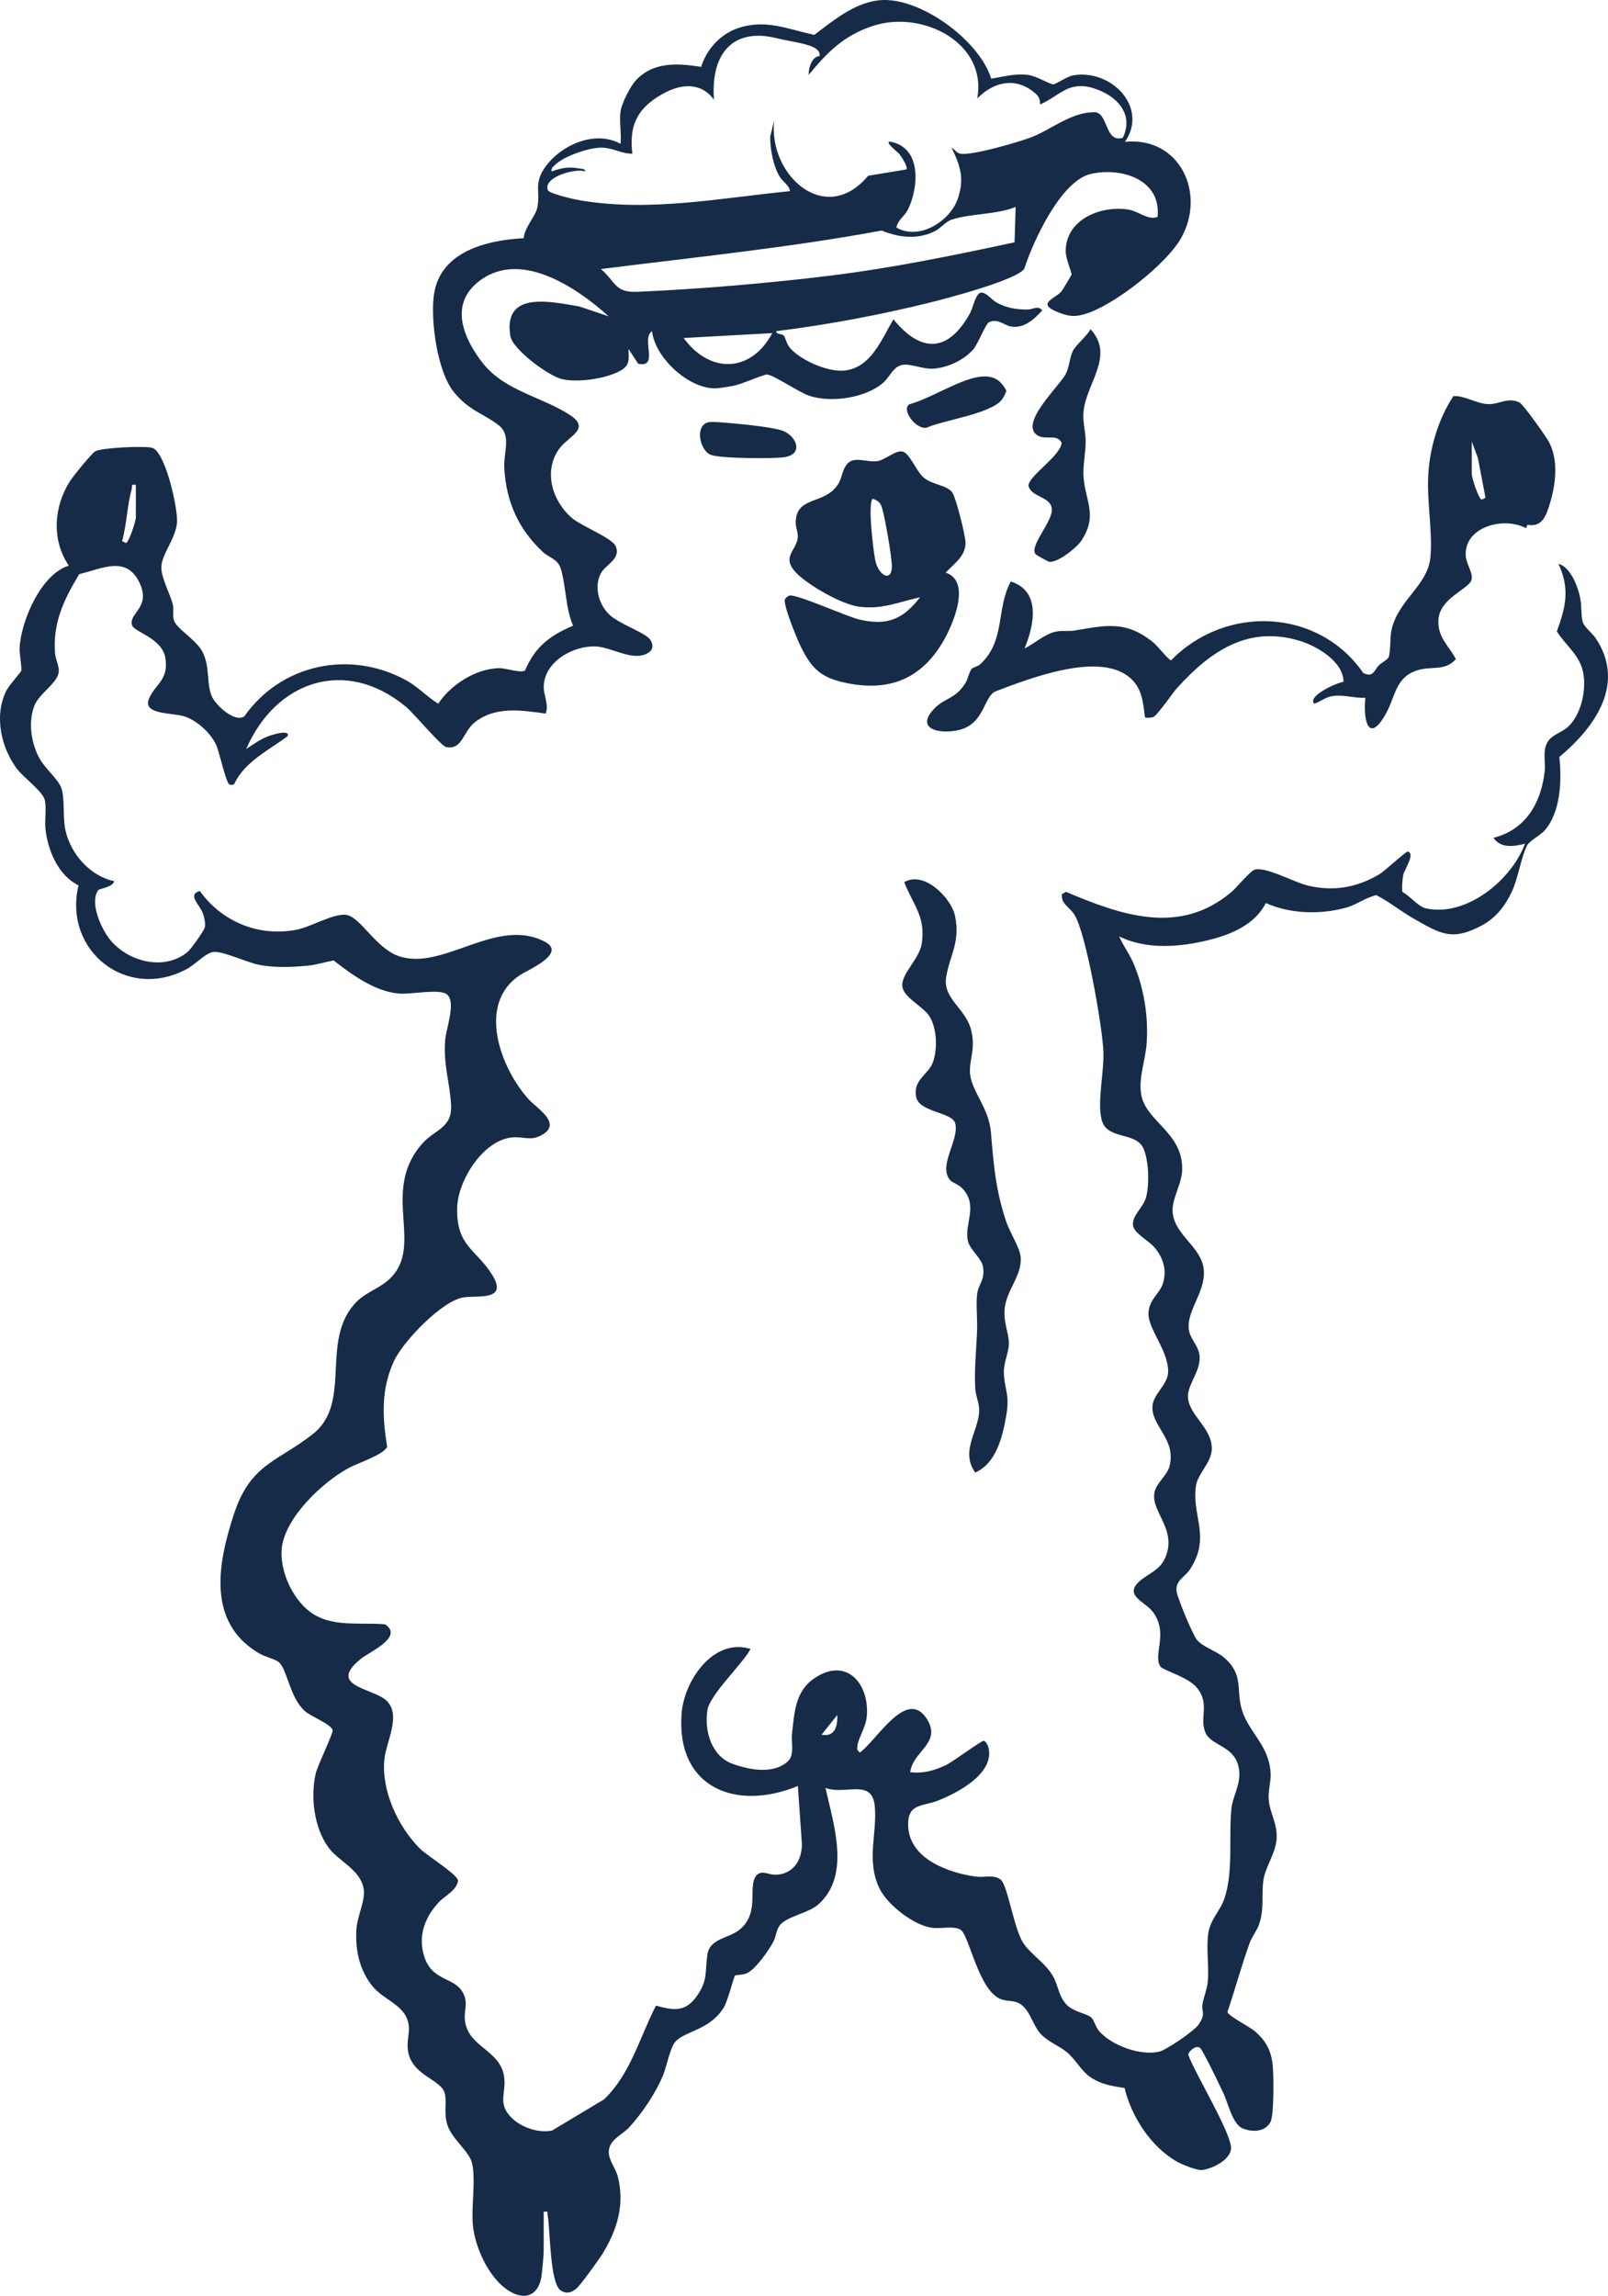
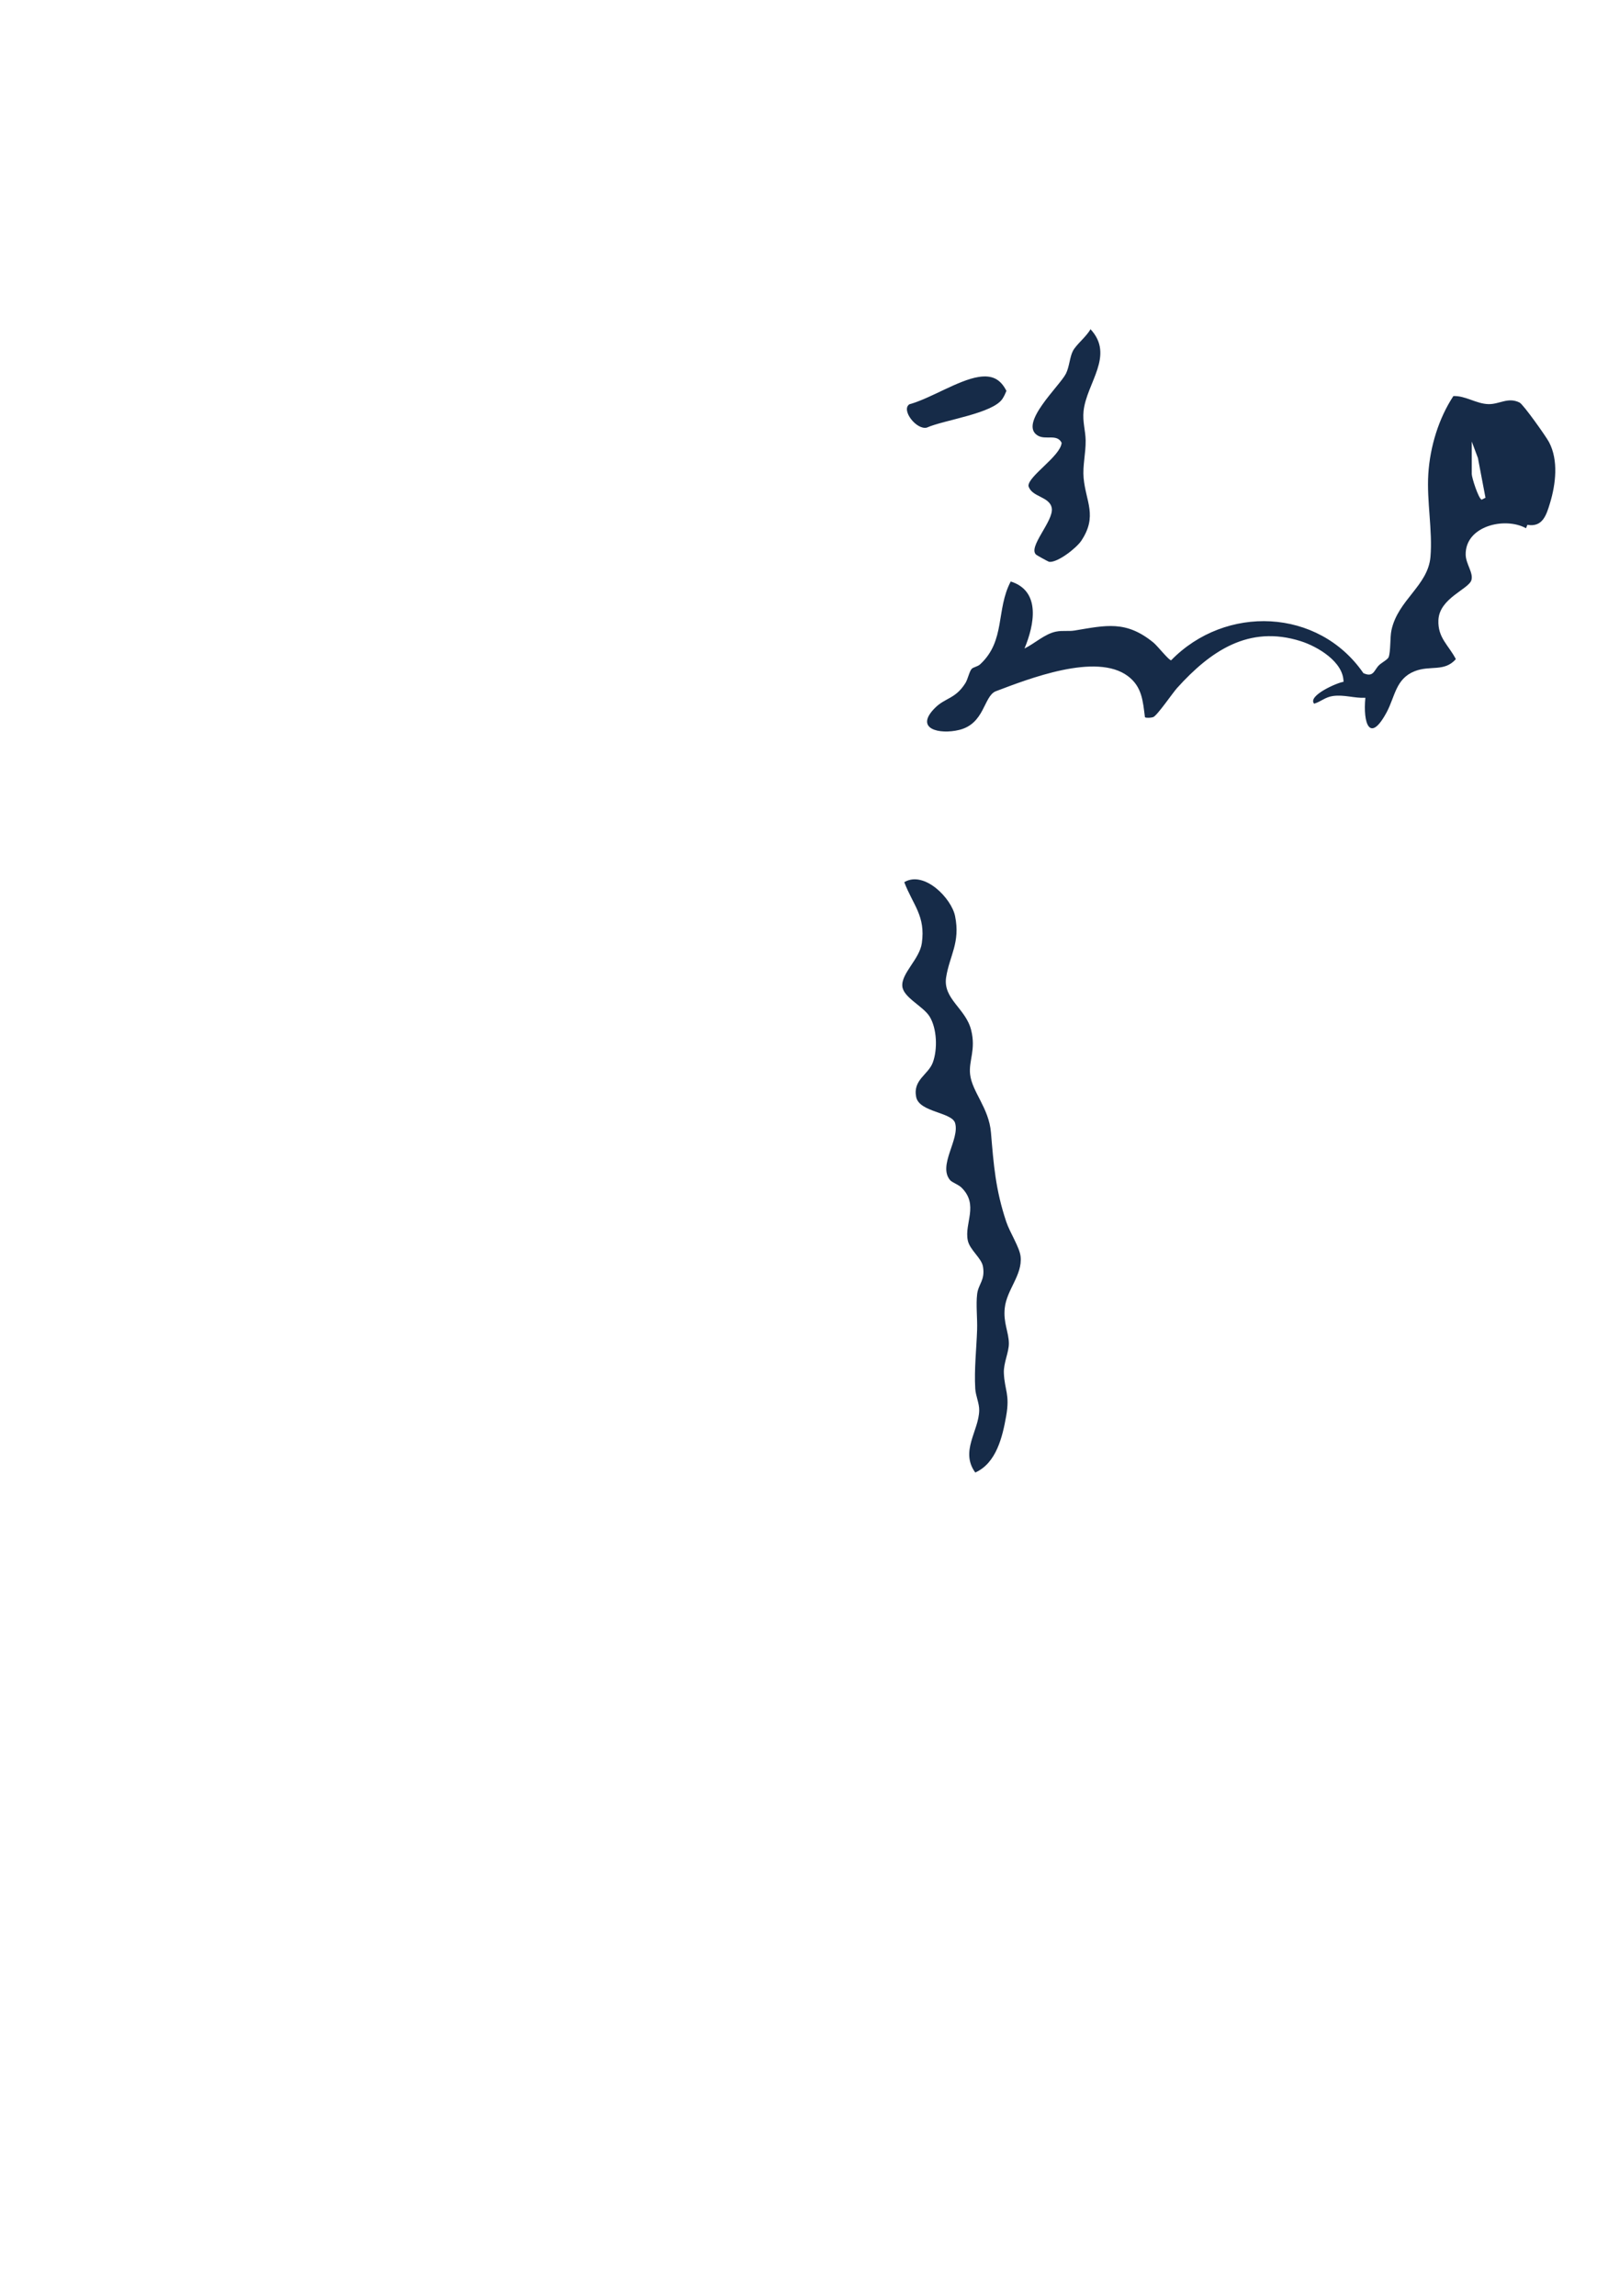
<svg xmlns="http://www.w3.org/2000/svg" viewBox="0 0 3235.58 4618.74" data-name="Layer 2" id="Layer_2">
  <defs>
    <style>
      .cls-1 {
        fill: #162b48;
      }
    </style>
  </defs>
  <g data-name="Layer 1" id="Layer_1-2">
    <g>
-       <path d="M1248.66,223.98c2.36-16.53,19.92-51.17,31.76-63.42,35.6-36.84,83.69-33.25,130.44-26.07,10.67-34.5,37.37-64.55,71.83-76.98,56.37-20.34,100.91.88,155.9,12.69,38.41-29.09,81.69-65.35,131.91-69.8,80.52-7.13,200.23,80.53,223.91,157.79,25.48-3.8,46.29-10.56,73-7.61,18.57,2.05,42.68,18.32,52.2,19.15,3.99.34,27.57-16.08,39.91-18.18,76.95-13.08,151.84,64.55,104.12,133.86,109.82-11.26,164.13,103.5,112.67,194.05-29.69,52.26-135.1,135.19-192.74,152.21-20.44,6.04-31.75,5.14-51.64-2.35-50.93-19.19-7.35-27.95,4.87-44.4,2.31-3.11,18.9-30.77,19.38-32.6.8-3.05-11.83-32.04-11.82-46.76.03-63.43,68.74-91.89,124.2-84.24,23.33,3.22,40.46,22.42,60.66,15.15,7.93-74.63-71.82-100.66-134.02-86.61-60.8,13.73-116.26,135.61-134.22,190.95-15.85,22.79-156.85,59.79-189.8,67.92-100.53,24.8-206.58,44.9-309.28,57.49-.34,7.17,10.79,4.46,14.97,8.78s4.7,16.7,14.57,27.05c22.62,23.74,74.05,46.55,107.23,43.46,54.09-5.04,75.38-63.63,99.11-103.05,56.51,69.27,110.67,66.02,154.18-12.42,5.61-10.11,11.29-40.08,21.81-41.34,10.38-1.24,21.4,14.41,31.94,20.19,19.91,10.91,39.44,13.82,61.84,13.84,10.82,0,22.15-9.08,29.48,1.81-16.21,18.11-37.17,37.26-63.48,32.15-14.28-2.77-26.04-16.84-43.51-8.36-6.91,3.35-21.86,43.1-31.62,54.5-18.42,21.52-52.77,37.52-81.26,38.89-21.95,1.06-45.15-11.16-62.63-7.38-17.18,3.72-24.89,24.54-36.6,34.94-35.59,31.61-105.47,41.68-149.76,26.89-20.08-6.7-71.98-42-84.46-42.69-7.69-.43-50.63,19.54-68.16,22.67-9.96,1.78-29.25,5.31-38.36,5.16-52.98-.9-119.28-61.87-125.15-115.12-22.84,15.54,14.82,74.76-27.89,65.61l-19.6-29.92c.76,21.45,3.54,33.16-17.08,44.42-28.84,15.73-85.19,24.01-117.03,16.32-27.11-6.55-99.22-59.87-103.57-86.74-14.88-91.77,81.68-68.88,138.67-59.41l59.31,19.99c-65.74-59.21-181.84-137.81-265.31-67.13-55.39,46.9-25.25,114.01,12.26,161.62,44.2,56.11,122.38,68.46,176.52,105.01,40.17,27.12-4.55,41.84-22.56,66.2-32.83,44.4-15.1,104.59,23.74,138.85,19.85,17.51,81.49,40.63,89.21,57.56,11.61,25.44-19.86,37.24-29.17,53.97-15.12,27.17-4.87,64.28,17.33,84.72,19.14,17.63,66.68,33.74,79.48,47.39,7.77,8.28,9.66,20.56-.52,27.67-29.96,20.91-73.76-10.22-106.62-11.77-45.6-2.15-104.65,30.49-105.15,81.48-.16,16.25,10.84,36.64,3.87,53.53-48.86-6.65-101.14-15.3-142.76,17.77-23.82,18.93-24.77,55.98-57.27,49.62-10.59-2.07-64.9-67.66-81.35-81.3-121.33-100.56-262.13-51.57-321.16,85.32,14.93-10.11,29.35-20.5,46.65-26.64,3.45-1.23,42.68-14.13,36.54.81-37.86,28.31-85.12,50.64-106.71,94.8-.27,3.9-8.4,3.19-10.19,2.39-6.82-3.05-20.72-67.26-26.87-80.2-11.31-23.81-37.46-47.81-62.48-56.48-24.24-8.4-87.2-2.8-72.21-36.76,13.04-29.55,40.12-37.33,32.45-82.14-6.6-38.55-62.29-51.59-66.65-64.33-8.38-24.51,37.25-35.17,16.06-83.33-25.98-59.03-75.48-31.35-122.58-20.02-30.89,51.63-53.4,97.22-48.59,159.52,1,12.91,9.2,26.46,7.2,38.69-3.61,22.04-39.28,41.88-48.82,66.49-12.79,33.01-6.61,74.37,9.77,105.14,10.41,19.54,37.47,42.63,44.01,59.09,8.08,20.35,2.72,59.68,8.72,86.45,10.7,47.73,49.4,91.81,98.01,102.28-2.35,12.32-29.89,14.92-32.17,18.17-17.14,24.51,4.81,73.27,20.29,94.81,34.15,47.51,111.42,70.01,159.96,29.14,6.39-5.38,33.1-42.63,34.31-49.11,1.77-9.47-.89-18.93-3.73-27.86-5.35-16.82-32.79-37.96-6.22-45.4,44.34,62.59,120.81,93.34,196.44,77.52,29.39-6.15,75.68-34.56,100.12-29.06,27.77,6.26,58.59,67.27,103.73,82.66,89.58,30.53,196.79-80.57,294.38-28.76,43.87,23.29-34.5,56.45-50.03,66.56-88.31,57.52-39.98,187.15,16.92,250.13,16.78,18.57,69.99,49.51,24.57,72.92-21.08,10.86-34.15,2.3-55.83,3.68-59.32,3.76-111.11,86.2-112.57,141.57-2.04,77.54,38.61,83.82,70.42,134.87,32.77,52.59-27.88,41.46-56.48,45.3-43.63,5.86-122.78,88.71-141.15,128.49-26.2,56.72-23.31,112.09-13.7,172.4-6.96,15.89-59.37,32.82-76.95,42.3-53.11,28.65-131.88,102.41-135.43,165.94-2.42,43.19,21.72,96.29,55.99,122.74,43.19,33.33,101.03,21.5,152.3,26.11,38.19,25.57-31.35,55.13-49.23,69.74-68.93,56.35,27.16,57.88,53.22,84.92,28.63,29.71-2.01,81.45-5.49,117.5-6.03,62.54,27.21,134.09,70.7,178.17,14.58,14.78,74.82,51.6,77.72,64.9-2.48,20.13-27.53,31.33-39.45,44.39-28.45,31.15-42.12,68.95-28.05,110.52,16.25,48.01,59.61,39.47,76.66,70.04,11.9,21.35,2.68,34.19,4.44,54.98,4.72,55.87,71.29,59.75,79.01,115.38,4.47,32.2-12.97,51.23,12.08,79.15,19.27,21.48,56.03,34.7,84.53,28.66l104.06-62.45c53.32-50.02,72.07-125.27,104.88-188.8,34.35,9.32,58.16,13.89,81.12-17.77,24.01-33.1,17.15-49.99,22.31-84.77,5.08-34.22,44.18-31.84,66.91-52.05,39.07-34.74,13.49-85.02,31.65-107.12,9.86-12,24.98-1.39,37.77-1.56,35.36-.47,53.79-28.02,53.89-61.44l-8.14-117.16c-124.22,51.17-244.63,4.28-234.05-144.92,4.74-66.9,64.22-154.14,138.92-130.73-16.95,31.14-82.04,91.84-86.95,123.22-6.5,41.51,8.32,92.44,50.4,107.71,33.63,12.21,82.46,21.97,111.71-5.05,13.8-12.75,6.21-38.16,8.18-55.28,4.9-42.68,6.13-84.53,43.81-110.84,64.42-44.99,111.95,8.5,106.76,75.06-1.76,22.54-17.13,43.8-18.97,60.45-.78,7-.99,8.42,5.14,12.88,34.61-24.59,95.5-134.06,136.19-64.77,27.14,46.22-30.26,62.97-35.08,104.49,26.48,3.07,47.73-3.05,71.3-13.92,13.6-6.27,72.43-50.26,76.96-49.23,4.44,1.02,8.46,10.01,9.46,14.49,11.58,52.02-63.37,90.73-102.38,106.02-30.82,12.08-61.52,4.79-59.42,51.53,2.98,66.27,82.11,93.93,136.96,101.27,15.55,2.08,36.34-4.74,49.35,6.15,14.28,11.96,26.15,99.38,46,128.49,15.41,22.59,45.14,39.96,59.86,67.03,9.86,18.14,11.14,40.36,26.97,56.31,14.57,14.69,40.73,17.19,49.63,25.71,5.2,4.99,8.63,19.41,15.96,27.66,25.37,28.57,82.56,49.39,120.08,40.83,14.4-3.28,71.03-41.77,79.85-54.96,15.08-22.57,4.98-24.86,7.57-40.8,2.41-14.86,9.03-29.14,10.51-44.23,3.08-31.36-3.45-66.68,1.07-98.08,4.05-28.18,24.36-45.51,32.64-70.46,18.27-55.06,8.17-123.91,13.95-180.37,2.45-23.95,16.96-45.73,15.94-71.23-2.26-56.94-56.31-52.27-68.5-82.53-12.19-30.23,9.99-57.09-17.19-89.89-18.17-21.93-68.21-34.55-73.35-42.61-15.32-24.02,17.62-67.49-15.56-110.37-15.53-20.07-56.93-31.95-27.76-59.56,17.14-16.21,41.12-22.31,52.35-46.77,28.68-62.46-36.51-98.47-18.25-141.13,5.88-13.74,23.61-29.25,27.51-43.92,14.66-55.22-35.96-80.65-34.09-121.04,1.2-25.9,31.83-43.74,31.62-70.97-.33-42.63-39.57-83.75-39.6-115.47-.03-28.47,22.9-40.14,29.36-62.16,7.97-27.16-.05-51.31-17.75-72.1-10.91-12.82-41.86-28.57-42.88-44.57-1.26-19.73,19.09-33.33,25.6-53.23,8.32-25.43,6.55-78.05-5.08-101.93-15.95-32.76-72.27-15.83-83.21-55.58-9.8-35.6,4.86-96.33,3.24-138.09-1.93-49.83-34.58-236.64-58.03-275.08-9.5-15.57-28.05-22-25.26-41.75l7.96-4.53c112.51,47.5,228.6,88.37,332.93.34,10.21-8.61,37.98-42.32,46.37-44.86,23.11-7,80.18,25.83,108.83,32.28,51.19,11.52,97.13,3.72,142.24-23.03,11.84-7.02,53.71-46.5,57.29-45.73,15.95,3.43-6.48,36.22-8.89,46.53-1.24,5.3-4.06,31.33-1.39,34.9,14.69,7.51,31.03,29.2,46.86,32.73,81.04,18.1,172.47-56.88,199.38-130.01-22.35,5.61-48.59,9.99-63.42-11.89,64.83-16.22,95.61-69.8,103.01-132.97,1.63-13.93-1.54-29.13.42-43.2,4.58-32.8,30.56-30.44,49.34-49.8,25.29-26.07,35.25-75.84,26.89-110.45-7.91-32.75-35.48-52.02-52.11-78.91,18.15-49.76,26.49-85.37,3.29-135.96,23.89,6.91,38.14,43.78,43.16,65.85,3.92,17.24,1.84,36.41,5.35,50.17,2.85,11.19,19.42,23.39,26.13,33.35,61.53,91.48-.97,179.33-72.91,239.21,5.22,47.02,2.79,112.81-30.9,149.35-7.36,7.98-28.73,19.45-33.54,27.93-11.53,20.34-18.6,68.09-31.73,95.17-13.77,28.4-32.06,51.76-60.14,66.75-60.16,32.13-83.51,16.24-136.82-13.99-25.93-14.7-48.71-33.75-75.26-47.15-22.1,5.1-39.39,19.36-61.54,25.39-51.61,14.06-111.57,12.39-160.66-9.47-21.43,42.36-67.99,62.59-112.12,73.71-59.15,14.9-127.17,21.02-183.15-6.75,9.07,20.27,22.34,37.55,30.74,58.44,19.87,49.39,28.52,104.5,24.66,157.63-2.42,33.23-16.62,68.39-10.87,102.25,9.26,54.51,84.18,75.92,82.42,151.42-.68,29.37-21.82,58.94-19.09,86.31,4.65,46.76,59.31,68.92,62.71,116.26,3.27,45.57-39.35,85.79-29.12,124.12,4.67,17.51,20.05,29.42,20.69,50.65.85,28.29-24.2,55.42-23.63,78.78.93,37.8,50.28,63.63,47.97,107.11-1.39,26.25-27.9,48-31.65,71.77-9.59,60.89,31.29,104.02-12.79,169.63-10.29,15.32-28.81,21.33-26.38,43.21,1.41,12.76,32.77,88.21,41.15,98,12.77,14.91,39.23,21.93,55.19,36.01,40.16,35.46,22.15,64.5,35.87,106.89,14.2,43.89,54.41,69.94,57.09,125.67.85,17.69-5.8,34.86-3.68,54.92,2.84,26.78,18.42,47.42,15.48,78.81-2.66,28.35-22.56,54.73-26.33,80.82-4.53,31.31,2.47,57.43-9.16,89.99-4.44,12.42-13.86,23.5-18.68,36.83-16.48,45.52-28.87,92.31-44.48,138.12.22,7.83,44.6,29.83,55.47,39.36,23.27,20.4,33.12,40.27,35.78,71.29,1.7,19.75,2.52,96.85-4.61,110.68-10.74,20.84-36.51,21.11-55.93,13.33-20.79-8.33-29.6-51.65-39.28-71.75-13.31-27.63-28.78-60.75-43.88-86.98-8.05-13.98-26.92,4.78-26.46,10.32,11.61,34.72,89.72,162.04,86.01,190.2-2.96,22.48-38.23,39.26-57.68,41.79-10.98,1.43-41.75-11.42-52.22-17.45-51.61-29.74-90.71-90.41-104.28-147.57-25.07-3.65-49.21-7.64-70.29-22.85-17.88-12.9-28.45-34.87-45.94-49.23-15.46-12.69-37.42-20.89-51.59-35.64-19.2-19.98-22.93-56.18-50.04-64.96-9.72-3.15-19.8-2.04-30.03-5.66-46.02-16.25-64.14-128.47-82.06-140.01-12.53-8.07-39.61-1.95-55.79-3.68-37.77-4.04-92.92-47.22-108.6-81.73-25.29-55.66-3.47-107.47-8.2-162.33-4.99-57.88-59.01-22.52-99.26-37.5,15.93,72.36,51.3,175.26-13.92,233.94-20.11,18.1-62.81,24.14-77.37,41.58-8.16,9.77-7.72,22.64-13.65,33.94-9.17,17.48-35.08,54.13-52.16,62.82-9.32,4.74-21.77,3.15-24.68,5.05s-14.12,50.87-23.63,65.63c-29.57,45.89-79.1,45.77-97.7,68.84-9.66,11.98-16.89,50.07-24.07,67.14-14.75,35.07-41.53,75.18-67.24,103.28-14.9,16.29-43.45,26.05-41.59,52.96.99,14.32,13.95,31.06,17.88,45.92,14.89,56.28-1.1,108.27-30.61,156.12-7.12,11.55-44.67,63.76-52.74,70.16-10.12,8.04-19.82,11.15-31.4,3.5-21.92-14.48-20.85-122.93-26.3-152.25-1.21-6.53,2.6-6.8-7.8-5.98v77.34c0,9.66-2.83,39.95-4.32,51.2-4.38,33.12-26.21,50.23-57.92,34.84-45.04-21.86-76.18-89.98-80.43-137.66-3.23-36.26,6.57-92.66-1.93-124.98-5.83-22.19-40.01-47.81-48.76-74.17-8.05-24.23-1.7-40.39-5.12-62.3-4.93-31.65-69.43-36.56-75.09-91.43-1.65-16,3.44-32.32,2.2-45.84-3.84-41.77-47.56-50.81-71.63-79.08-27.78-32.63-36.72-75.1-33.8-117.18,1.85-26.73,18.78-57.68,14.35-81.32-7.32-39.07-50.7-54.15-71.45-83.38-28.32-39.89-35.51-100.43-24.92-147.37,3.84-17.01,35.61-81.3,34.05-87.51-3.11-12.36-43.21-27.15-55.84-38.49-30.51-27.42-35.43-83.4-51.88-97.94-7.64-6.75-28.31-11.2-39.67-17.84-105.67-61.77-84.21-179.62-51.35-279.88,33.69-102.78,87.91-105.42,159.28-161.91,80.46-63.68,12.35-188.58,87.4-265.54,17.94-18.4,44.63-26.75,63.64-43.42,76.24-66.87-16.5-176.3,67.46-273.59,26.5-30.71,61.81-31.84,59.33-79.33-2.36-45.19-15.87-80.26-11.79-130.9,1.88-23.34,22.15-75.31,3.77-91.15-14.49-12.49-72.9.16-97.14-1.97-48.15-4.24-94.29-37.88-131.21-66.64-16.8,3.19-34.5,8.8-51.55,10.46-31.39,3.06-66.1,4.44-96.83-1.27-25.54-4.74-73.53-28-93-26.31-15.16,1.32-37.12,25.25-53.43,34.1-121,65.67-249.87-36.52-218.49-168.04-40.82-19.86-62.07-70.64-66.55-114.1-1.86-18.09,2.65-41.95-1.45-58.03-4.3-16.83-42.18-44.77-54.45-60.55-33.13-42.6-47.84-107.72-23.31-157.97,5.98-12.25,29.66-37.59,30.59-41.12,1.63-6.17-4.06-33.47-3.33-46.66,2.97-53.79,43.14-147.82,99.04-164.69-35.13-51.58-30.54-118.56,2.32-170.12,6.16-9.67,43.53-55.87,50.97-60.06,13.09-7.37,99.78-11.16,114.38-6.88,26.98,7.89,52.66,124.73,49.94,151.46-3.21,31.49-30.61,62.66-31.44,87.78-.73,22.05,17.47,53.35,23.03,76.16,2.38,9.75-.43,20.19,1.74,29.98,4.03,18.12,45.1,39.8,57.94,64.98,16.25,31.86,7.05,65.45,19.69,91.35,8.12,16.63,44.35,50.95,64.27,38.79,74.19-105.78,213.13-134.96,326.35-72.59,23.32,12.84,41.57,32.97,64.09,46.85,25.44-38.67,76.29-70.96,123.22-71.52,12.78-.15,43.37,10.67,51.49,4.54,20.38-47.88,49.97-70.15,96.68-90-15.33-34.87-14.12-78.92-24.46-113.72-6.18-20.81-23.55-22.62-36.6-34.77-48.8-45.42-73.8-101.33-77.36-168.51-1.79-33.74,15.23-66.29-12.2-86.94-32.61-24.55-58.08-28.21-88.99-65.66-33.46-40.54-47.54-143.45-40.56-195.34,11.85-87.99,106.33-110.61,180.81-114.6,1.39-21.54,23.77-43.97,27.4-61.83,6.35-31.25-7.44-48.04,15.02-80.15,31.52-45.07,100.39-76.52,152.39-47.84,2.06-20.51-2.82-45.63,0-65.44ZM1966.32,198.2c20.93-112.15-110.35-178.25-208.78-146.43-60.31,19.5-93.11,53.94-130.27,98.82-.45-14.28,6.4-36.98,21.89-37.7,3.31-23.5-44.6-25.85-88.58-36.5-77.91-18.87-131.42,22.29-123.92,124.74,0,0-30.42-54.25-105.92-10.76-51.39,29.61-64.77,65.74-58.31,118.84-23.93.08-40.22-13.07-65.45-12.11-24.01.91-71.98,17.09-89.23,33.91-4.26,4.15-9.29,6.92-7.86,13.91,20.59-7.07,33.57-10.03,55.62-5.99,4.19.77,12.81.31,11.74,5.97-17.8-7.05-84.31,10.62-75.06,37.29,2.71,7.81,55.81,19.33,66.32,21.08,140.5,23.49,281.37-5.04,421.07-18.69-1.5-12.01-13.75-17.91-20.57-28.96-12.97-21.01-19.36-55.55-19.3-80.22l8.13-33.56c-12.82,108.79,102.14,215.7,189.1,111.76l76.6-12.66c4.51-4.67-10.29-26.69-14.2-31.4-3.21-3.87-37.35-30.12-12.38-23.33,57.38,15.6,50.75,89.98,31.27,132.84-7.51,16.53-21.33,22.15-24.5,38.74,45.42,26.6,108.04-12.29,123.7-58.49,13.44-39.65,5.01-66.08-12.69-101.96,7.1,3.14,8.99,10.29,17.97,11.91,22.66,4.09,116.11-23.1,141.54-32.76,41.37-15.71,80.72-51.04,128.14-50.76,27.81.17,20.35,62.76,56.91,51.42,23.08-47.67-12.08-85.29-59.48-99.83-49.31-15.12-66.66,14.63-106.69,32.75-2.14-7.68,3.35-13.52-18.04-28.65-39.02-27.6-80.1-12.5-108.81,16.77ZM2041.43,487.54l2.24-71.14c-38.39,15.64-91.64,12.91-129.05,25.59-11.77,3.99-22.05,17.27-32.77,22.74-34.67,17.69-72.92,13.53-107.71-.91-187.14,34.6-376.52,53.7-565.1,77.42,30.7,26.24,27.48,47.75,73.5,45.78,124.99-5.36,263.23-17.17,387.81-32.45,124.84-15.31,248.36-40.71,371.08-67.03ZM1553.95,670.18l-178.38,9.82c52.83,72.24,135.37,70.66,178.38-9.82ZM273.33,975.52c-11.33-1.81-6.61,2.34-8.48,9.17-9.23,33.7-9.8,70.17-19.14,103.92l7.8,3.94c6.59-3.01,19.82-44.48,19.82-51.6v-65.44ZM1653.09,3489.89c27.09,4.96,32.48-16.99,31.66-39.64l-31.66,39.64Z" class="cls-1" />
      <path d="M3073.36,1055.82l-2.71,6.91c-42.76-23.63-122.88-4.42-121.42,53.57.47,18.46,15.74,36.16,11.54,50.67-5.35,18.45-64.53,36.23-66.44,80.49-1.55,35.83,20.54,50.36,35.09,78.62-23.25,26.32-51.41,11.84-82.87,24.28-38.27,15.14-39.36,50.94-56.3,82.49-34.25,63.79-47.9,21.94-42.88-29.05-22.39,1.13-42.25-6.66-65.11-3.58-15.67,2.11-24.16,11.28-37.98,15.48-13.96-15.98,47.07-42.75,59.1-43.97.03-40.3-52.24-71.09-86.01-81.8-104.74-33.22-181.77,20-248.71,94-9.2,10.17-40.45,56.13-48.32,58.78-3.88,1.31-13.4,2.18-16.52.23-4.13-32.28-5.68-61.25-34.25-82.72-63.7-47.87-199.34,5.23-266.58,30.73-23.96,10.87-21.83,65.14-73.12,77.57-39.2,9.5-91.11-1.75-48.39-44.44,20.65-20.63,40.96-17.76,61.13-49.9,4.91-7.82,7.99-23.98,12.84-28.8,3.39-3.36,11.64-4.16,16.81-8.94,51.49-47.6,31.46-109.82,61.51-166.59,61.34,19.28,47.32,87.7,27.71,134.81,20.16-9.78,40.69-29.35,63.17-33.94,13.32-2.72,25.26-.21,37.43-2.22,63.77-10.57,103.74-20.8,158.98,24.35,7.91,6.47,31.5,36.4,35.53,35.49,109.32-112.12,296.22-105.33,386.8,25.89,20.7,9.5,21.47-6.41,31.51-16.06,5.32-5.12,17.66-11.38,19.36-16.32,4.27-12.4,2.51-39.47,5.58-53.9,13.01-61.1,73.46-89.49,78.49-147.55,4.55-52.54-7.73-111.79-4.3-166.9s20.99-111.91,50.41-156.66c24.1-1.18,46.27,15.75,70.9,16.17,22.13.37,39.15-14.74,62.35-3.14,7.56,3.78,53.3,68.35,59.21,79.55,19.29,36.58,13.59,84.31,2.01,122.64-7.35,24.3-15.02,49.15-45.54,43.76ZM2961.44,888.27v65.44c0,7.12,13.23,48.59,19.82,51.6l7.8-3.94-15.21-79.9-12.41-33.19Z" class="cls-1" />
-       <path d="M1851.3,1201.61c-44.39,9.73-76.46,25.28-123.86,18.76-33.98-4.67-99.54-42.16-123.87-66.46-33.82-33.78.03-45.59,1.78-73.79.59-9.51-4.02-17.91-4.17-27.28-.82-50.66,46.94-39.5,75.82-67.28,17.46-16.8,14.97-31.5,24.11-47.27,14.09-24.33,41.18-6.88,64.73-10.64,15.94-2.54,36.29-22.97,50.88-18.99,13.64,3.72,27.32,39.08,40.56,50.96,18.9,16.96,48.15,15.14,59.31,31.89,7.24,10.87,26.42,87.15,26.25,101.04-.34,26.99-23.32,41.55-39.9,59.44,52.98,17.67,13.83,106.72-6.34,140.47-43.34,72.52-105.61,98.33-188.91,82.52-54.69-10.38-74.1-28-97.65-76.82-6.68-13.84-35.2-83.25-30.5-92.54,1.52-3.01,5.74-6.55,9.01-7.45,13.65-3.73,114.69,42.11,140.66,48.21,55.16,12.95,87.79.01,122.11-44.77ZM1756.2,1003.29c-10.79,7.91,1.16,105.67,4.96,123.87,6.28,30.05,32.34,45.09,33.39,13.78.62-18.28-13.79-99.11-19.57-118.82-3.13-10.68-8.43-15.06-18.79-18.82Z" class="cls-1" />
      <path d="M1962.39,2962.42c-31.02-42.72,7.27-83.67,7.96-125.09.24-14.24-7.15-29.33-7.97-43.5-2.29-39.69,2.46-80.11,3.73-118.75.74-22.51-2.55-50.53.08-71.64,2.6-20.88,16.3-27.49,11.75-55.22-2.84-17.31-26.55-33.46-30.57-52.66-7.31-34.85,22.76-71.39-12.65-106.32-6.33-6.25-19-10.42-22.8-14.84-25.38-29.49,19.66-82.11,9.91-115.07-6.52-22.05-72.26-21.53-78.36-52.48-6.84-34.7,24.43-44.61,33.55-69.38,9.81-26.67,8.38-68.26-6.54-92.47-12.65-20.52-52.53-38.06-54.81-60.49-2.67-26.21,34.75-54.71,39.26-87.25,7.61-54.84-17.53-75.86-35.4-122.54,40.37-23.81,95,32.55,102.25,68.26,10.86,53.46-11.05,79.4-17.95,122.98-6.91,43.64,39.45,62.67,50.32,106.4,9.89,39.81-5.23,61.43-2.12,89.05,3.97,35.29,37.85,67.49,41.96,116.99,5.47,65.76,9.26,115.09,30.73,179.45,7.21,21.62,27.04,51.59,28.94,70.27,3.77,37.08-27.79,66.13-31.88,103.16-3.31,29.99,8.13,48.83,8.26,71.39.1,18.07-10.93,39.16-10.08,59.61,1.43,34.49,12.37,42.58,4.73,86.06-7.47,42.53-19.95,95.25-62.28,114.09Z" class="cls-1" />
-       <path d="M2194.26,662.29c49.15,52.83-7.75,107.98-13.89,164.48-2.35,21.58,3.86,39.54,4.15,59.31.38,25.86-6.3,50.75-4.09,75.54,4.26,47.65,28.55,76.29-4.68,126.27-9.64,14.5-47.44,44.29-64.63,42.45-1.46-.16-24.28-12.88-25.82-14.11-18.5-14.73,35.62-68.3,31-94.16-4.22-23.64-40.68-21.63-46.86-44.48-.52-19.89,64.71-59.99,66.76-86.78-9.58-18.94-32.49-4.63-48.59-14.85-37.95-24.09,44.94-99.61,57.28-124.31,6.92-13.85,7.55-33.15,13.95-45.54,6.69-12.96,27.81-29.41,35.4-43.83Z" class="cls-1" />
+       <path d="M2194.26,662.29c49.15,52.83-7.75,107.98-13.89,164.48-2.35,21.58,3.86,39.54,4.15,59.31.38,25.86-6.3,50.75-4.09,75.54,4.26,47.65,28.55,76.29-4.68,126.27-9.64,14.5-47.44,44.29-64.63,42.45-1.46-.16-24.28-12.88-25.82-14.11-18.5-14.73,35.62-68.3,31-94.16-4.22-23.64-40.68-21.63-46.86-44.48-.52-19.89,64.71-59.99,66.76-86.78-9.58-18.94-32.49-4.63-48.59-14.85-37.95-24.09,44.94-99.61,57.28-124.31,6.92-13.85,7.55-33.15,13.95-45.54,6.69-12.96,27.81-29.41,35.4-43.83" class="cls-1" />
      <path d="M1969.21,758.36c27.28-4.28,43.9,4.42,55.9,28.03-2.22,5.44-4.74,11.05-7.99,15.95-19.81,29.86-117.52,42.46-152.26,57.95-20.79,5.13-52.31-35.52-35-46.96,42.14-11.49,97.98-48.48,139.34-54.97Z" class="cls-1" />
-       <path d="M1426.03,849.38c8.07-1.72,47.12,2.18,58.51,3.22,21.44,1.97,70.86,7.29,89.4,13.69,28.49,9.83,45.39,48.73,1.9,53.79-23.77,2.77-126.96,2.51-145.74-5.1-22.41-9.08-32.92-59.45-4.07-65.61Z" class="cls-1" />
    </g>
  </g>
</svg>